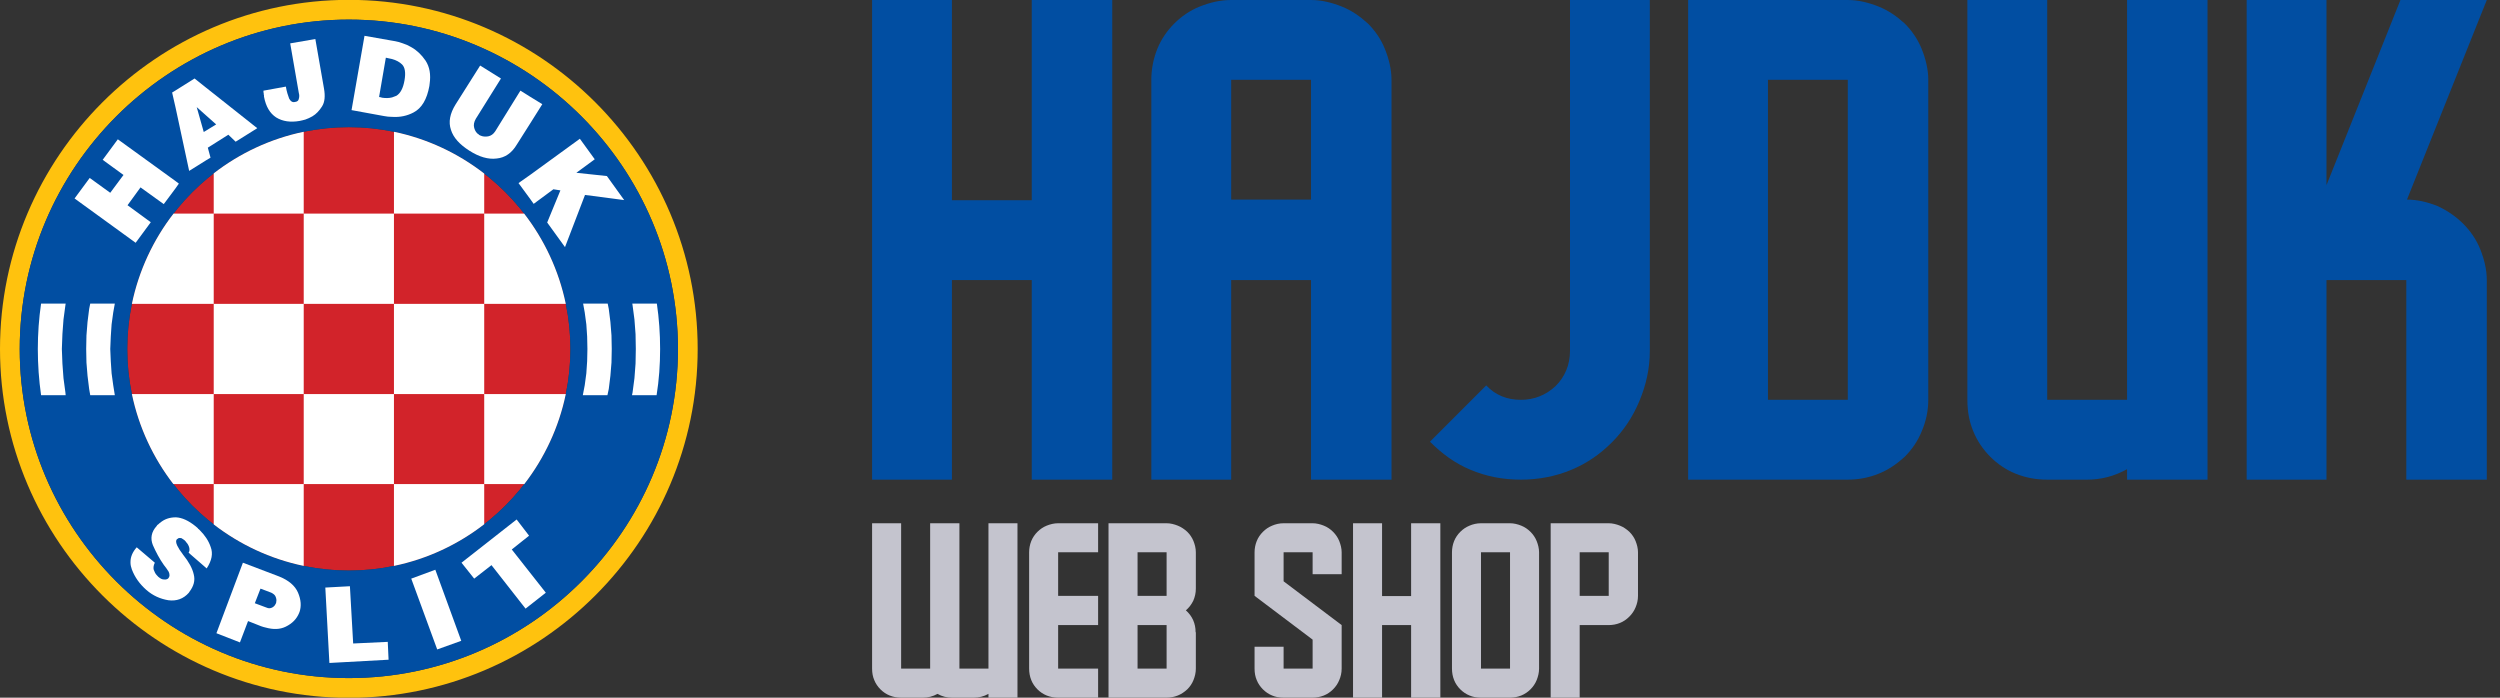
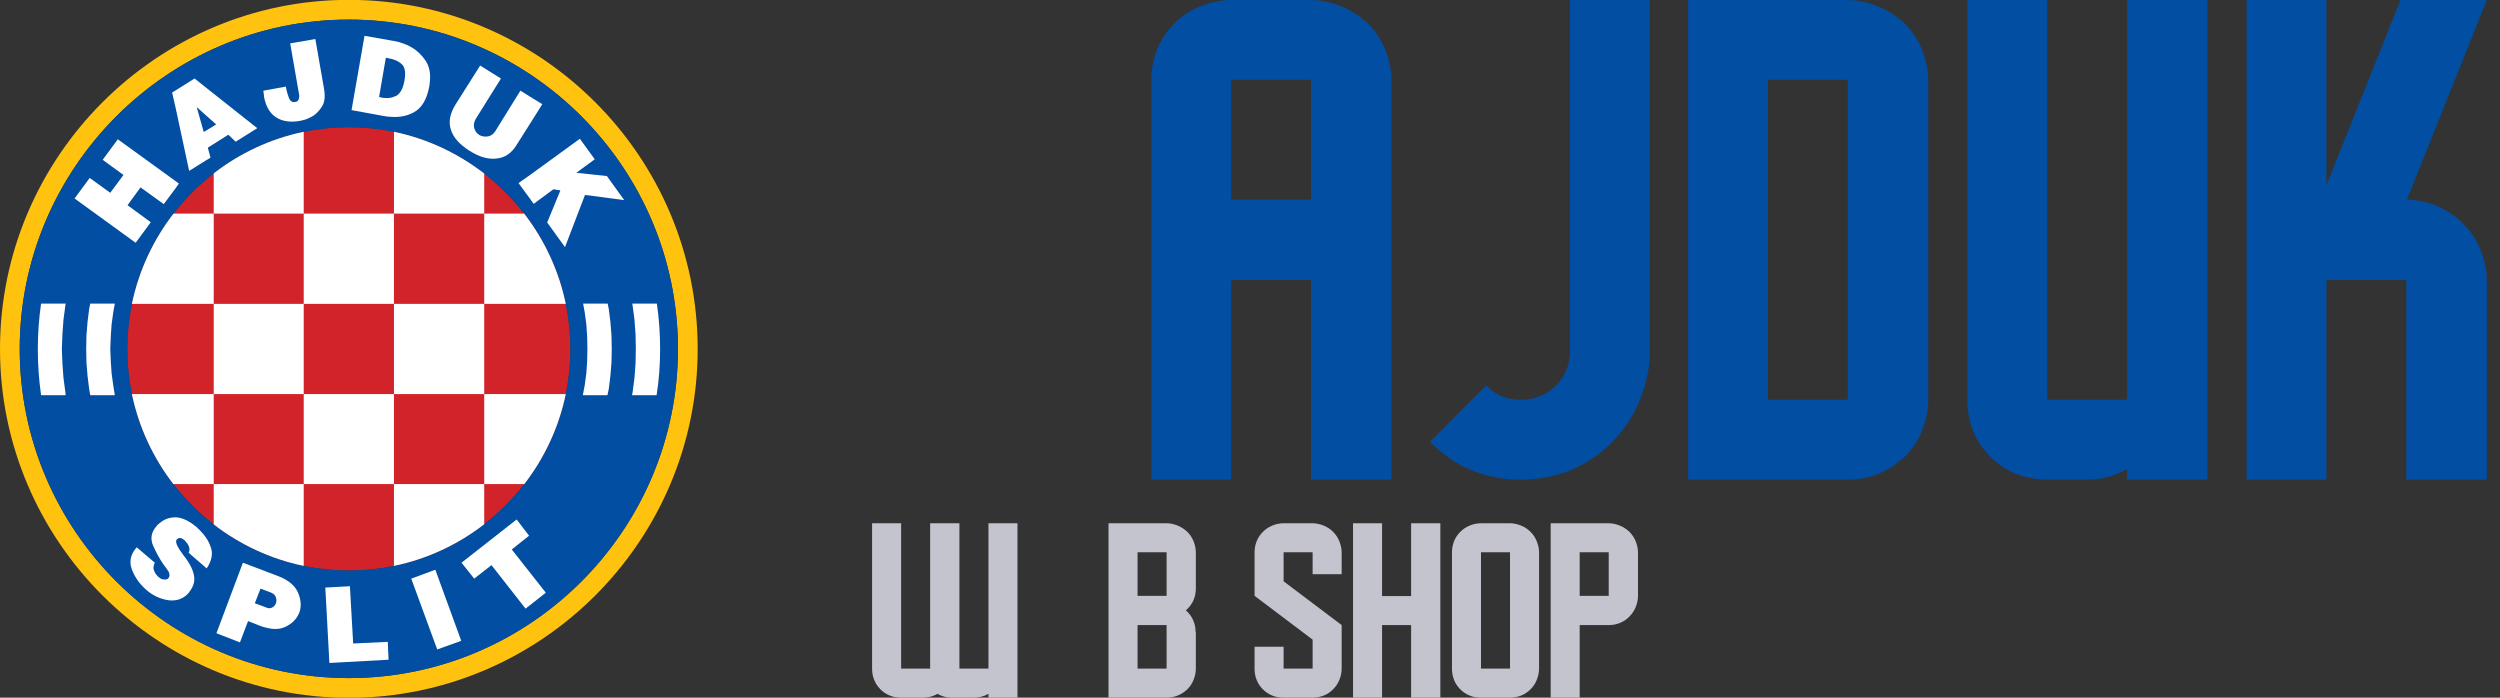
<svg xmlns="http://www.w3.org/2000/svg" width="86" height="24" viewBox="0 0 86 24" fill="none">
  <rect x="0" y="0" width="86" height="24" fill="#333333" stroke="none" />
  <g clip-path="url(#clip0_27_3638)">
    <path d="M12 19.627C7.799 19.627 4.378 16.206 4.378 12.005C4.378 7.804 7.798 4.374 12 4.374C16.201 4.374 19.622 7.804 19.622 12.005C19.622 16.206 16.201 19.627 12 19.627Z" fill="#D2232A" />
    <path d="M12 -0.005C5.401 -0.005 0 5.387 0 12.005C0 18.614 5.401 24.005 12 24.005C18.609 24.005 24 18.614 24 12.005C24 5.387 18.609 -0.005 12 -0.005ZM12 23.326C5.772 23.326 0.678 18.241 0.678 12.005C0.678 5.768 5.772 0.674 12 0.674C18.237 0.674 23.322 5.768 23.322 12.005C23.322 18.242 18.237 23.326 12 23.326Z" fill="#FFC20E" />
    <path d="M12 0.674C5.772 0.674 0.678 5.768 0.678 12.005C0.678 18.242 5.772 23.326 12 23.326C18.237 23.326 23.322 18.241 23.322 12.005C23.322 5.768 18.237 0.674 12 0.674ZM12 19.627C7.799 19.627 4.378 16.206 4.378 12.005C4.378 7.804 7.798 4.374 12 4.374C16.201 4.374 19.622 7.804 19.622 12.005C19.622 16.206 16.201 19.627 12 19.627Z" fill="#014EA2" />
    <path d="M22.596 10.443C22.671 10.955 22.708 11.475 22.708 12.005C22.708 12.544 22.671 13.074 22.587 13.594H21.741L21.76 13.502L21.825 13.009L21.863 12.507L21.872 12.005L21.863 11.494L21.825 10.992L21.76 10.499L21.751 10.443H22.596ZM1.413 13.594C1.339 13.074 1.301 12.544 1.301 12.005C1.301 11.475 1.339 10.955 1.413 10.443H2.259L2.25 10.499L2.184 10.992L2.147 11.493L2.128 12.005L2.147 12.507L2.184 13.009L2.25 13.501L2.259 13.594L1.413 13.594ZM3.104 10.443H3.95L3.895 10.75L3.839 11.159L3.811 11.578L3.793 12.005L3.811 12.424L3.839 12.842L3.895 13.251L3.95 13.595H3.104L3.067 13.381L3.011 12.925L2.974 12.47L2.965 12.005L2.974 11.541L3.011 11.076L3.067 10.629L3.104 10.443ZM20.059 10.443H20.905L20.942 10.629L20.998 11.075L21.035 11.54L21.044 12.005L21.035 12.47L20.998 12.925L20.942 13.38L20.896 13.594H20.049L20.115 13.251L20.17 12.841L20.198 12.423L20.207 12.005L20.198 11.577L20.17 11.159L20.115 10.75L20.059 10.443Z" fill="white" />
    <path d="M6.488 19.013C6.525 18.958 6.525 18.893 6.507 18.827C6.488 18.762 6.451 18.697 6.404 18.651C6.395 18.632 6.386 18.623 6.376 18.614C6.367 18.604 6.358 18.595 6.349 18.585C6.311 18.558 6.274 18.53 6.237 18.511C6.19 18.503 6.163 18.503 6.125 18.521C6.125 18.529 6.116 18.529 6.116 18.529L6.107 18.539C6.107 18.539 6.098 18.539 6.089 18.548C6.042 18.594 6.051 18.668 6.098 18.771C6.144 18.864 6.209 18.966 6.283 19.059C6.293 19.069 6.293 19.078 6.293 19.078C6.302 19.087 6.302 19.087 6.302 19.087C6.497 19.329 6.618 19.552 6.664 19.756C6.72 19.97 6.664 20.165 6.515 20.36L6.497 20.389C6.311 20.602 6.069 20.685 5.79 20.648C5.512 20.602 5.261 20.491 5.037 20.296C4.805 20.091 4.638 19.859 4.536 19.589C4.508 19.515 4.489 19.431 4.489 19.357V19.329C4.489 19.152 4.563 18.985 4.703 18.827L5.326 19.357C5.28 19.45 5.27 19.534 5.288 19.599C5.316 19.674 5.344 19.738 5.4 19.794C5.409 19.804 5.419 19.813 5.428 19.823C5.437 19.831 5.446 19.85 5.456 19.85C5.521 19.905 5.576 19.934 5.642 19.934C5.707 19.943 5.753 19.925 5.79 19.897C5.79 19.887 5.79 19.887 5.79 19.887C5.8 19.878 5.8 19.869 5.809 19.869C5.809 19.86 5.818 19.85 5.818 19.85C5.827 19.823 5.837 19.794 5.827 19.757C5.827 19.72 5.809 19.683 5.79 19.645C5.771 19.627 5.762 19.608 5.752 19.59C5.734 19.571 5.725 19.553 5.715 19.534C5.697 19.516 5.688 19.507 5.678 19.488C5.669 19.469 5.65 19.46 5.641 19.442C5.483 19.219 5.362 18.986 5.259 18.753C5.166 18.521 5.204 18.298 5.39 18.094C5.399 18.075 5.408 18.066 5.418 18.056C5.436 18.047 5.445 18.038 5.455 18.029C5.464 18.019 5.474 18.01 5.483 18.001C5.492 17.992 5.501 17.992 5.51 17.982C5.65 17.862 5.826 17.796 6.05 17.796C6.264 17.806 6.486 17.908 6.728 18.104L6.802 18.168C6.811 18.187 6.821 18.197 6.84 18.206C6.849 18.215 6.867 18.233 6.877 18.243C7.044 18.41 7.174 18.597 7.249 18.82C7.333 19.043 7.286 19.284 7.11 19.554L6.488 19.013Z" fill="white" />
    <path d="M10.253 20.389C10.15 20.147 9.927 19.961 9.602 19.831L9.137 19.654L8.356 19.357L7.445 21.783L8.254 22.099L8.533 21.365L8.979 21.541C9.034 21.56 9.09 21.579 9.136 21.587C9.406 21.662 9.629 21.653 9.824 21.56C10.057 21.448 10.206 21.29 10.29 21.086C10.29 21.086 10.29 21.086 10.29 21.077C10.29 21.077 10.29 21.068 10.299 21.068C10.373 20.853 10.355 20.631 10.253 20.389ZM9.5 20.714C9.5 20.723 9.5 20.733 9.5 20.742L9.491 20.751C9.491 20.76 9.491 20.76 9.491 20.76C9.491 20.77 9.482 20.77 9.482 20.77C9.463 20.825 9.416 20.872 9.361 20.9C9.305 20.927 9.24 20.937 9.166 20.9L9.138 20.89L8.766 20.751L8.961 20.249L9.138 20.315L9.333 20.389C9.407 20.426 9.463 20.472 9.482 20.528C9.509 20.594 9.518 20.659 9.5 20.714Z" fill="white" />
    <path d="M12.037 20.166L12.149 22.136L13.339 22.08L13.367 22.694L11.331 22.806L11.191 20.212L12.037 20.166Z" fill="white" />
    <path d="M14.975 19.599L15.867 22.044L15.04 22.341L14.147 19.905L14.975 19.599Z" fill="white" />
    <path d="M17.772 17.87L18.2 18.428L17.605 18.902L18.776 20.389L18.079 20.937L16.907 19.441L16.312 19.905L15.876 19.357L17.772 17.87Z" fill="white" />
    <path d="M7.102 3.026L6.693 2.7L6.042 3.109L5.921 3.183L6.042 3.713L6.507 5.879L7.102 5.507L7.242 5.424L7.149 5.08L7.855 4.634L8.106 4.875L8.85 4.41L7.102 3.026ZM7.102 4.485L7.009 4.541L6.767 3.685L7.102 3.983L7.436 4.28L7.102 4.485Z" fill="white" />
    <path d="M14.64 2.087C14.501 1.882 14.333 1.724 14.147 1.622C14.055 1.566 13.952 1.52 13.859 1.492C13.766 1.454 13.682 1.436 13.598 1.418L13.487 1.399L12.539 1.232L12.093 3.788L13.208 3.992C13.301 4.011 13.394 4.02 13.487 4.02C13.766 4.039 14.008 3.983 14.222 3.871C14.51 3.722 14.687 3.416 14.77 2.96L14.779 2.886C14.826 2.561 14.779 2.301 14.64 2.087ZM13.915 2.765C13.868 3.035 13.775 3.211 13.636 3.295C13.59 3.314 13.533 3.333 13.487 3.351C13.376 3.379 13.264 3.379 13.134 3.36C13.125 3.351 13.115 3.351 13.106 3.351C13.097 3.351 13.088 3.351 13.088 3.342C13.079 3.342 13.069 3.342 13.06 3.342C13.05 3.342 13.041 3.333 13.041 3.333L13.273 1.985L13.403 2.013C13.431 2.022 13.459 2.022 13.487 2.031C13.627 2.069 13.747 2.134 13.831 2.217C13.933 2.319 13.961 2.505 13.915 2.765Z" fill="white" />
    <path d="M18.246 3.333L17.902 3.118L17.038 4.513C16.973 4.615 16.889 4.671 16.796 4.69C16.694 4.708 16.601 4.699 16.526 4.662C16.517 4.662 16.517 4.662 16.508 4.653C16.499 4.653 16.499 4.653 16.489 4.643C16.489 4.643 16.489 4.643 16.48 4.643C16.48 4.643 16.48 4.643 16.48 4.634C16.396 4.588 16.341 4.504 16.313 4.402C16.285 4.3 16.304 4.198 16.368 4.086L17.233 2.701L16.517 2.255L15.671 3.594C15.476 3.909 15.421 4.198 15.513 4.467C15.597 4.737 15.811 4.969 16.145 5.183C16.48 5.397 16.796 5.49 17.084 5.453C17.372 5.425 17.605 5.267 17.781 4.969L18.246 4.235L18.655 3.584L18.246 3.333Z" fill="white" />
    <path d="M20.877 6.056L19.827 5.944L20.459 5.479L19.947 4.773L18.246 6.01L17.837 6.298L18.246 6.855L18.358 7.013L19.037 6.511L19.278 6.549L18.823 7.654L19.436 8.501L20.124 6.706L21.472 6.883L20.877 6.056Z" fill="white" />
    <path d="M10.848 1.343L11.145 3.044C11.191 3.305 11.173 3.509 11.08 3.658C10.987 3.806 10.875 3.927 10.745 4.002C10.661 4.048 10.587 4.085 10.503 4.113C10.429 4.132 10.364 4.15 10.308 4.16C9.992 4.215 9.723 4.178 9.499 4.039C9.285 3.899 9.146 3.667 9.081 3.323C9.081 3.314 9.081 3.295 9.081 3.277C9.072 3.258 9.072 3.239 9.072 3.221C9.072 3.203 9.072 3.193 9.063 3.174C9.063 3.156 9.063 3.137 9.063 3.119L9.834 2.979C9.862 3.156 9.908 3.286 9.946 3.389C9.992 3.481 10.057 3.528 10.141 3.509C10.225 3.5 10.271 3.462 10.28 3.397C10.299 3.332 10.299 3.267 10.28 3.202L9.983 1.492L10.848 1.343Z" fill="white" />
    <path d="M6.042 6.232L4.053 4.792L3.532 5.498L4.248 6.019L3.792 6.632L3.086 6.121L2.565 6.827L4.666 8.352L5.187 7.645L4.387 7.06L4.834 6.446L5.633 7.022L6.042 6.474L6.153 6.316L6.042 6.232Z" fill="white" />
    <path d="M13.552 10.453V7.348H10.448V10.453H13.552ZM7.352 13.557H4.537C4.776 14.704 5.273 15.757 5.964 16.653H7.352V13.557ZM7.352 7.348H5.969C5.275 8.246 4.776 9.303 4.537 10.453H7.352V7.348ZM10.448 7.348V4.533C9.301 4.772 8.248 5.27 7.352 5.963V7.348H10.448ZM16.657 7.348V5.97C15.759 5.274 14.703 4.773 13.553 4.533L13.552 7.348H16.657ZM13.552 13.557H16.657V10.453H13.552V13.557ZM10.448 10.453H7.352V13.557H10.448V10.453ZM7.352 16.653V18.04C8.248 18.732 9.301 19.229 10.448 19.467V16.653H7.352ZM16.657 16.653H18.036C18.727 15.757 19.225 14.704 19.463 13.557H16.657L16.657 16.653ZM10.448 13.557V16.653H13.552V13.557H10.448ZM13.552 16.653V19.467C14.703 19.229 15.759 18.729 16.657 18.034L16.657 16.653H13.552ZM16.657 10.453H19.463C19.224 9.302 18.725 8.246 18.031 7.348H16.657L16.657 10.453Z" fill="white" />
  </g>
  <path d="M82.8 6.866C83.16 6.866 83.52 6.956 83.858 7.091C84.195 7.248 84.488 7.451 84.736 7.699C84.983 7.946 85.186 8.239 85.321 8.576C85.456 8.914 85.546 9.274 85.546 9.634V16.5H82.777V9.634H80.031V16.5H77.285V0H80.031V6.37L82.575 0H85.546L82.8 6.866Z" fill="#014EA2" />
  <path d="M75.939 0V16.5H73.171V16.14C72.721 16.387 72.27 16.5 71.798 16.5H70.424C70.042 16.5 69.682 16.433 69.344 16.297C69.006 16.162 68.714 15.96 68.466 15.712C68.219 15.464 68.016 15.172 67.881 14.834C67.746 14.519 67.678 14.159 67.678 13.754V0H70.424V13.754H73.171V0H75.939Z" fill="#014EA2" />
  <path d="M66.333 2.746V13.754C66.333 14.159 66.243 14.519 66.108 14.834C65.973 15.172 65.77 15.464 65.523 15.712C65.253 15.96 64.96 16.162 64.622 16.297C64.285 16.433 63.925 16.5 63.564 16.5H58.072V0H63.564C63.925 0 64.285 0.09 64.622 0.225C64.96 0.36 65.253 0.563 65.523 0.81C65.77 1.058 65.973 1.351 66.108 1.688C66.243 2.026 66.333 2.386 66.333 2.746ZM63.564 13.754V2.746H60.818V13.754H63.564Z" fill="#014EA2" />
  <path d="M56.754 0V12.066C56.754 12.696 56.619 13.258 56.394 13.799C56.169 14.339 55.854 14.812 55.449 15.217C55.044 15.622 54.593 15.937 54.053 16.162C53.513 16.387 52.928 16.5 52.32 16.5C51.69 16.5 51.127 16.387 50.587 16.162C50.046 15.937 49.596 15.6 49.191 15.194L51.127 13.258C51.442 13.596 51.847 13.754 52.32 13.754C52.77 13.754 53.175 13.596 53.513 13.281C53.828 12.966 54.008 12.561 54.008 12.066V0H56.754Z" fill="#014EA2" />
  <path d="M47.868 2.746V16.5H45.099V9.634H42.353V16.5H39.606V2.746C39.606 2.386 39.674 2.026 39.809 1.688C39.944 1.351 40.147 1.058 40.394 0.81C40.642 0.563 40.934 0.36 41.272 0.225C41.61 0.09 41.97 0 42.353 0H45.099C45.459 0 45.819 0.09 46.157 0.225C46.495 0.36 46.787 0.563 47.057 0.81C47.305 1.058 47.508 1.351 47.642 1.688C47.778 2.026 47.868 2.386 47.868 2.746ZM45.099 6.866V2.746H42.353V6.866H45.099Z" fill="#014EA2" />
-   <path d="M38.261 0V16.5H35.492V9.634H32.746V16.5H30V0H32.746V6.888H35.492V0H38.261Z" fill="#014EA2" />
  <path d="M56.347 18.999V20.497C56.347 20.644 56.314 20.775 56.265 20.89C56.216 21.012 56.142 21.119 56.052 21.209C55.954 21.307 55.848 21.381 55.725 21.43C55.602 21.479 55.471 21.503 55.34 21.503H54.341V24H53.343V18H55.34C55.471 18 55.602 18.033 55.725 18.082C55.848 18.131 55.954 18.205 56.052 18.295C56.142 18.385 56.216 18.491 56.265 18.614C56.314 18.737 56.347 18.868 56.347 18.999ZM55.34 20.497V18.999H54.341V20.497H55.34Z" fill="#C4C4CE" />
  <path d="M52.944 18.999V23.001C52.944 23.14 52.911 23.271 52.862 23.394C52.813 23.517 52.739 23.623 52.649 23.713C52.559 23.803 52.452 23.877 52.33 23.926C52.207 23.975 52.076 24 51.945 24H50.946C50.799 24 50.668 23.975 50.553 23.926C50.431 23.877 50.324 23.803 50.234 23.713C50.144 23.623 50.07 23.517 50.021 23.394C49.972 23.271 49.948 23.14 49.948 23.001V18.999C49.948 18.868 49.972 18.737 50.021 18.614C50.07 18.491 50.144 18.385 50.234 18.295C50.324 18.205 50.431 18.131 50.553 18.082C50.668 18.033 50.799 18 50.946 18H51.945C52.076 18 52.207 18.033 52.33 18.082C52.452 18.131 52.559 18.205 52.649 18.295C52.739 18.385 52.813 18.491 52.862 18.614C52.911 18.737 52.944 18.868 52.944 18.999ZM51.945 23.001V18.999H50.946V23.001H51.945Z" fill="#C4C4CE" />
  <path d="M49.548 18V24H48.542V21.503H47.543V24H46.544V18H47.543V20.505H48.542V18H49.548Z" fill="#C4C4CE" />
  <path d="M45.154 22.003L43.157 20.497V18.999C43.157 18.868 43.182 18.737 43.231 18.614C43.28 18.491 43.354 18.385 43.444 18.295C43.534 18.205 43.64 18.131 43.763 18.082C43.877 18.033 44.008 18 44.156 18H45.154C45.285 18 45.416 18.033 45.539 18.082C45.662 18.131 45.768 18.205 45.858 18.295C45.948 18.385 46.022 18.491 46.071 18.614C46.12 18.737 46.153 18.868 46.153 18.999V19.752H45.154V18.999H44.156V19.997L46.153 21.503V23.001C46.153 23.149 46.12 23.28 46.071 23.394C46.022 23.517 45.948 23.623 45.858 23.713C45.768 23.803 45.662 23.877 45.539 23.926C45.416 23.975 45.285 24 45.154 24H44.156C44.008 24 43.877 23.975 43.763 23.926C43.64 23.877 43.534 23.803 43.444 23.713C43.354 23.623 43.28 23.517 43.231 23.394C43.182 23.28 43.157 23.149 43.157 23.001V22.248H44.156V23.001H45.154V22.003Z" fill="#C4C4CE" />
  <path d="M40.794 20.996C41.015 21.192 41.129 21.446 41.129 21.749H41.137V23.001C41.137 23.14 41.105 23.271 41.056 23.394C41.007 23.517 40.933 23.623 40.843 23.713C40.745 23.803 40.638 23.877 40.515 23.926C40.392 23.975 40.262 24 40.131 24H38.133V18H40.131C40.262 18 40.392 18.033 40.515 18.082C40.638 18.131 40.745 18.205 40.843 18.295C40.933 18.385 41.007 18.491 41.056 18.614C41.105 18.737 41.137 18.868 41.137 18.999V20.251C41.137 20.398 41.105 20.538 41.047 20.669C40.982 20.799 40.9 20.906 40.794 20.996ZM40.131 23.001V21.503H39.132V23.001H40.131ZM40.131 20.497V18.999H39.132V20.497H40.131Z" fill="#C4C4CE" />
-   <path d="M37.775 23.001V24H36.4C36.261 24 36.13 23.975 36.007 23.926C35.885 23.877 35.778 23.803 35.688 23.713C35.598 23.623 35.524 23.517 35.475 23.394C35.426 23.271 35.402 23.14 35.402 23.001V20.251V18.999C35.402 18.868 35.426 18.737 35.475 18.614C35.524 18.491 35.598 18.385 35.688 18.295C35.778 18.205 35.885 18.131 36.007 18.082C36.13 18.033 36.261 18 36.4 18H37.399H37.775V18.999H36.4V20.497H37.399H37.775V21.503H36.4V23.001H37.399H37.775Z" fill="#C4C4CE" />
  <path d="M35.001 18V24H34.003V23.869C33.839 23.959 33.675 24 33.503 24H32.75C32.57 24 32.407 23.959 32.251 23.869C32.087 23.959 31.924 24 31.752 24H31.252H30.999C30.86 24 30.729 23.975 30.606 23.926C30.483 23.877 30.377 23.803 30.287 23.713C30.197 23.623 30.123 23.517 30.074 23.394C30.025 23.28 30 23.149 30 23.001V18H30.999V23.001H31.997V18H33.004V23.001H34.003V18H35.001Z" fill="#C4C4CE" />
  <defs>
    <clipPath id="clip0_27_3638">
      <rect width="24" height="24" fill="white" />
    </clipPath>
  </defs>
</svg>